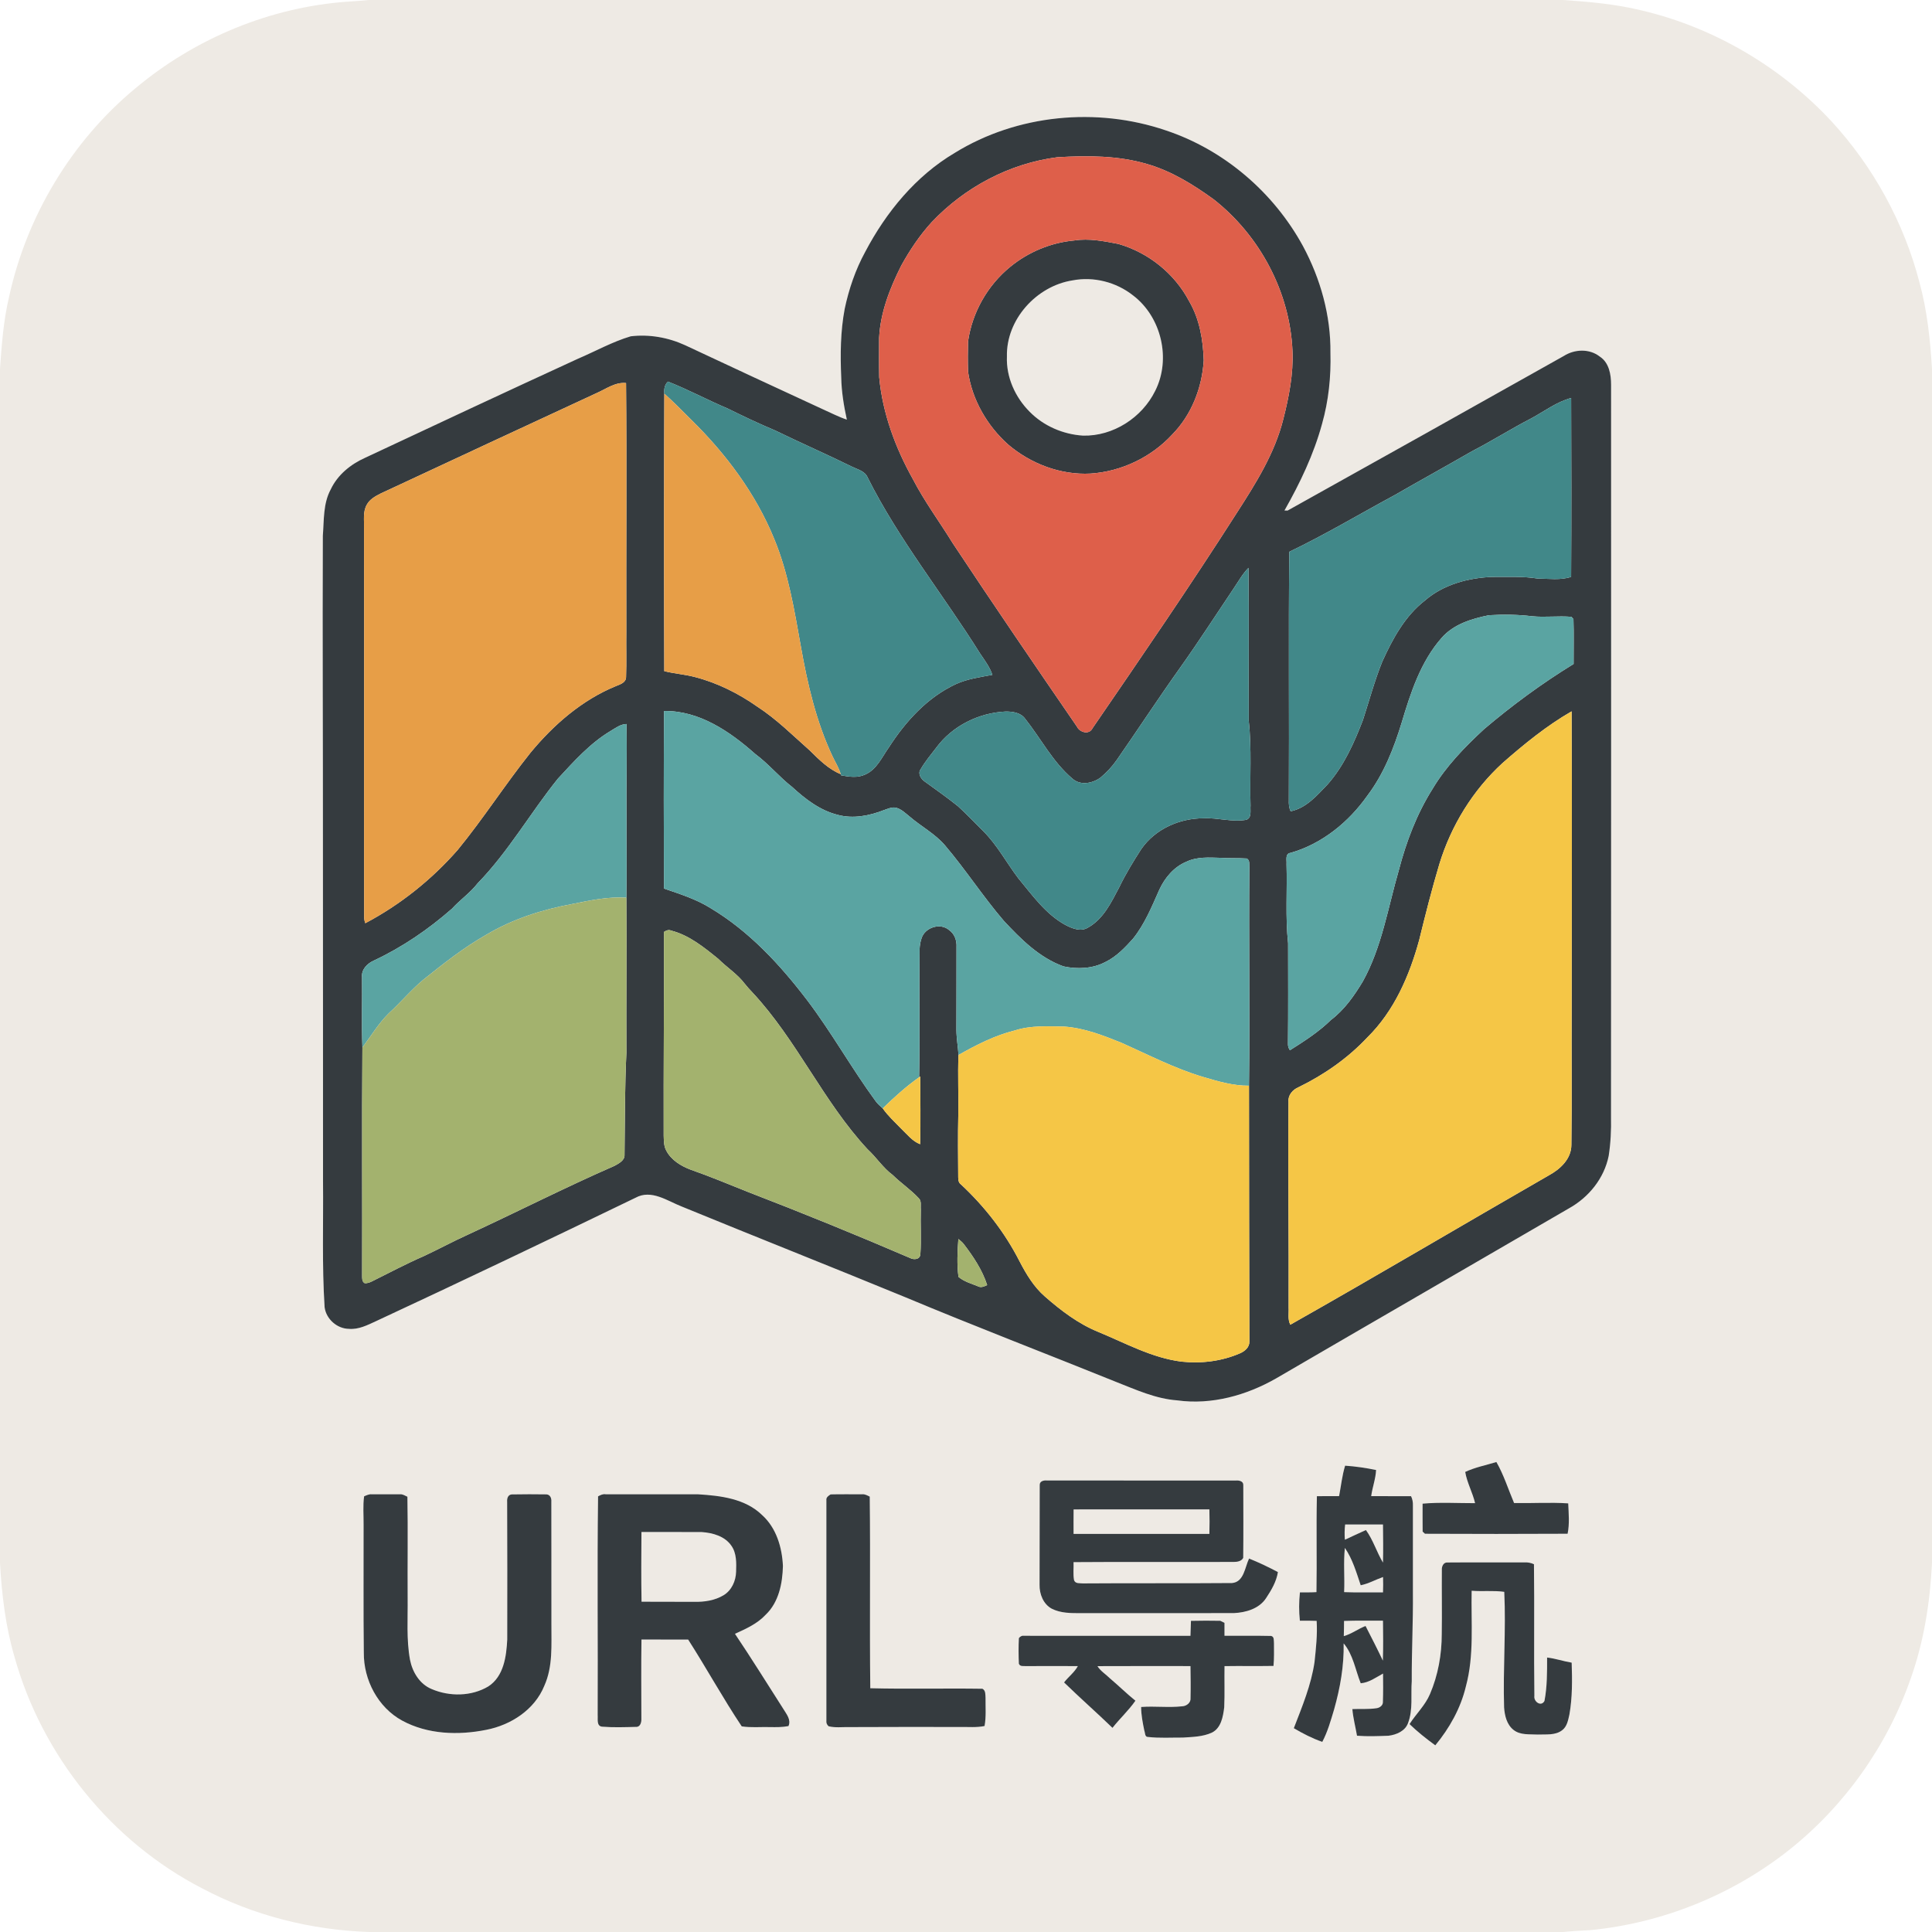
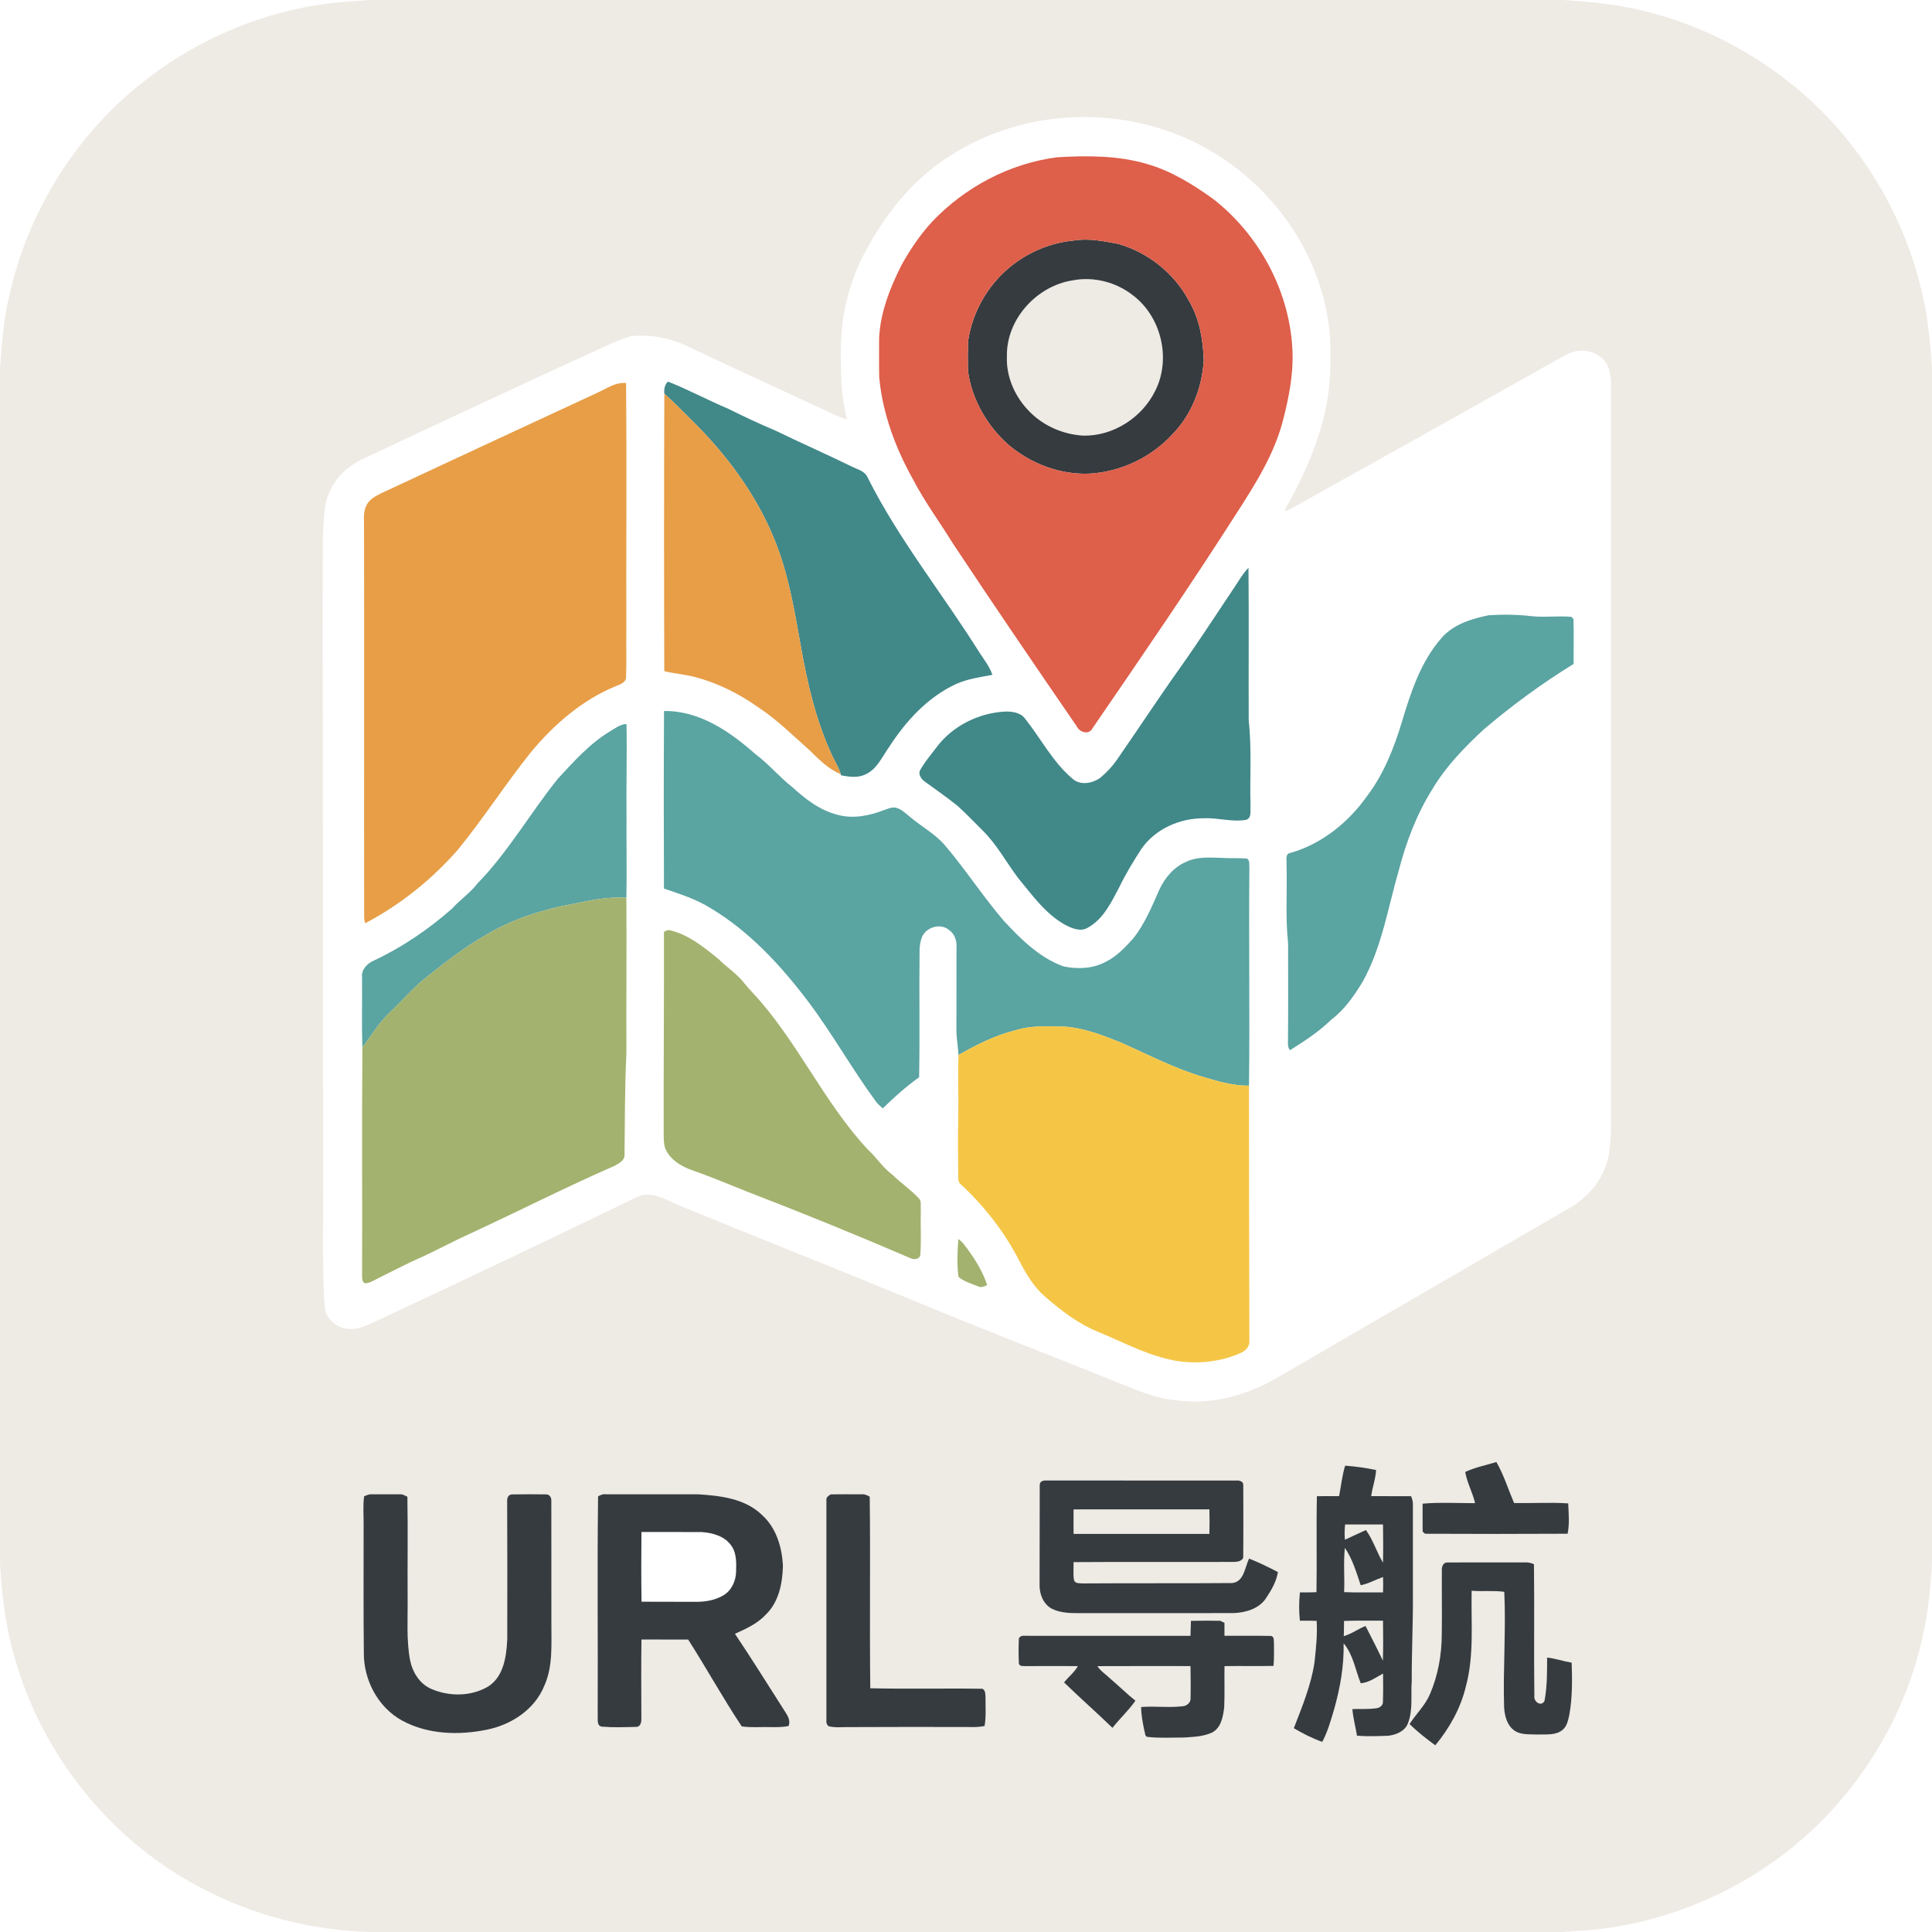
<svg xmlns="http://www.w3.org/2000/svg" width="1024pt" height="1024pt" viewBox="0 0 1024 1024" version="1.1">
  <g id="#eeeae4ff">
    <path fill="#eeeae4" opacity="1.00" d=" M 195.50 0.00 L 828.48 0.00 C 842.53 0.95 856.61 2.20 870.32 5.58 C 908.61 14.65 943.93 35.49 970.71 64.28 C 992.90 88.38 1009.14 117.97 1017.36 149.69 C 1021.45 164.64 1023.07 180.08 1024.00 195.50 L 1024.00 828.57 C 1022.96 849.30 1019.71 870.02 1012.72 889.64 C 1000.38 925.15 977.78 957.03 948.36 980.44 C 918.25 1004.32 881.18 1019.28 842.94 1023.01 C 838.12 1023.27 833.30 1023.52 828.50 1024.00 L 195.51 1024.00 C 164.83 1022.94 134.32 1015.28 107.16 1000.88 C 58.97 976.04 22.24 930.40 7.70 878.23 C 2.94 862.07 0.95 845.27 0.00 828.50 L 0.00 195.36 C 0.91 182.74 1.81 170.07 4.73 157.71 C 13.99 114.70 37.86 74.85 71.80 46.78 C 103.50 20.21 143.61 3.59 184.95 0.83 C 188.47 0.63 191.99 0.32 195.50 0.00 M 506.05 81.02 C 485.38 93.25 469.66 112.43 458.58 133.49 C 453.42 142.92 449.93 153.18 447.71 163.67 C 445.45 175.64 445.34 187.90 445.87 200.04 C 446.01 207.58 447.24 215.06 448.85 222.42 C 444.45 220.95 440.34 218.78 436.11 216.91 C 411.75 205.63 387.38 194.38 363.09 182.95 C 354.14 178.85 344.07 177.07 334.28 178.25 C 324.51 181.16 315.55 186.21 306.20 190.19 C 268.57 207.48 231.06 225.03 193.57 242.61 C 185.90 246.03 178.95 251.64 175.31 259.36 C 171.21 266.89 171.77 275.70 171.11 283.98 C 170.89 337.98 171.20 391.99 171.16 446.00 C 171.23 506.00 171.17 566.00 171.21 626.00 C 171.43 648.29 170.62 670.61 172.05 692.87 C 172.87 699.13 178.65 704.26 184.96 704.32 C 190.07 704.76 194.73 702.34 199.22 700.28 C 245.28 678.85 291.12 656.95 336.84 634.84 C 345.24 630.20 353.74 636.56 361.49 639.55 C 400.78 655.68 440.29 671.28 479.57 687.45 C 516.68 702.99 554.26 717.37 591.56 732.45 C 602.05 736.56 612.55 741.40 623.94 742.22 C 642.17 744.76 660.76 739.55 676.54 730.48 C 728.15 700.40 779.89 670.54 831.52 640.49 C 842.06 634.65 850.24 624.56 852.64 612.63 C 853.70 605.81 854.02 598.89 853.87 592.00 C 853.89 462.66 854.00 333.33 853.91 203.99 C 853.92 198.53 852.87 192.22 847.93 189.00 C 842.45 184.68 834.54 185.03 828.81 188.69 C 780.09 216.10 731.29 243.38 682.46 270.60 C 682.04 270.60 681.20 270.58 680.79 270.58 C 689.04 256.06 696.31 240.84 700.71 224.69 C 704.18 212.45 705.51 199.68 705.16 186.99 C 705.39 167.31 699.91 147.76 690.63 130.48 C 675.09 101.96 648.75 79.34 617.85 69.09 C 581.24 56.64 539.09 60.63 506.05 81.02 M 776.59 780.16 C 777.56 785.90 780.51 791.06 781.83 796.71 C 772.56 796.73 763.23 796.14 754.00 796.97 C 754.03 801.91 753.94 806.85 754.03 811.79 C 754.34 812.07 754.95 812.64 755.26 812.93 C 780.46 813.04 805.67 813.06 830.87 812.92 C 831.95 807.63 831.42 802.16 831.19 796.82 C 821.64 796.18 812.06 796.82 802.50 796.65 C 799.41 789.39 797.06 781.75 793.12 774.90 C 787.59 776.60 781.85 777.68 776.59 780.16 M 712.94 776.84 C 711.34 782.09 710.78 787.58 709.75 792.97 C 705.82 793.03 701.90 792.98 697.98 793.00 C 697.59 809.94 698.05 826.91 697.75 843.86 C 694.83 844.04 691.91 843.99 688.99 844.00 C 688.45 848.97 688.42 854.02 688.96 859.00 C 691.92 858.99 694.89 858.98 697.85 859.10 C 698.31 866.39 697.49 873.66 696.73 880.90 C 694.95 893.11 690.16 904.55 685.75 915.98 C 690.55 918.82 695.56 921.40 700.84 923.23 C 703.70 917.82 705.34 911.90 707.09 906.07 C 710.31 894.68 712.41 882.89 712.16 871.02 C 717.20 876.99 718.37 885.08 721.21 892.17 C 725.61 891.82 729.28 889.06 733.04 887.02 C 733.10 891.98 733.14 896.95 732.97 901.93 C 733.13 903.86 731.28 905.20 729.53 905.40 C 725.31 906.03 721.03 905.66 716.78 905.85 C 717.18 910.62 718.43 915.26 719.24 919.97 C 724.79 920.42 730.37 920.18 735.92 919.98 C 740.07 919.48 744.77 917.51 746.28 913.28 C 749.01 906.18 747.70 898.43 748.26 891.02 C 748.18 875.33 749.02 859.67 748.87 843.99 C 748.88 828.65 748.85 813.31 748.87 797.97 C 748.94 796.23 748.63 794.54 747.88 793.00 C 740.84 792.99 733.80 793.03 726.76 792.98 C 727.39 788.31 729.13 783.85 729.35 779.13 C 723.93 778.02 718.45 777.21 712.94 776.84 M 551.07 787.17 C 551.05 804.78 551.02 822.40 550.99 840.01 C 550.90 844.88 552.95 850.18 557.41 852.62 C 562.19 855.07 567.75 855.02 573.00 855.00 C 600.00 854.98 626.99 855.03 653.98 854.98 C 660.34 854.67 667.37 852.67 671.04 847.05 C 673.83 842.83 676.54 838.29 677.32 833.22 C 672.34 830.60 667.26 828.16 662.04 826.06 C 659.79 830.63 659.37 838.52 652.99 839.04 C 626.64 839.26 600.28 839.04 573.93 839.24 C 572.28 839.05 570.01 839.51 569.28 837.57 C 568.67 834.42 569.14 831.16 569.00 827.97 C 597.33 827.75 625.66 827.97 653.99 827.86 C 655.82 827.85 657.98 827.51 658.93 825.72 C 659.07 812.87 658.99 800.00 658.97 787.15 C 659.09 785.02 656.69 784.56 655.05 784.71 C 621.69 784.71 588.32 784.71 554.95 784.69 C 553.23 784.51 550.97 785.00 551.07 787.17 M 192.99 793.08 C 192.29 798.02 192.76 803.03 192.71 808.01 C 192.76 830.68 192.56 853.36 192.83 876.03 C 192.71 890.41 200.35 905.00 213.15 911.95 C 226.66 919.30 242.94 919.82 257.74 916.84 C 270.81 914.30 283.40 906.16 288.51 893.48 C 293.10 883.27 292.21 871.88 292.26 860.99 C 292.23 839.32 292.28 817.64 292.22 795.97 C 292.36 794.20 291.74 792.32 289.77 792.05 C 283.59 791.97 277.40 791.94 271.22 792.07 C 269.20 792.24 268.66 794.24 268.80 795.96 C 268.86 820.30 268.94 844.65 268.85 868.99 C 268.39 877.93 267.02 888.52 258.83 893.83 C 249.90 899.18 238.25 899.30 228.80 895.24 C 222.45 892.65 218.59 886.23 217.31 879.72 C 215.34 868.92 216.20 857.91 216.06 847.00 C 215.94 829.10 216.26 811.19 215.93 793.30 C 214.66 792.73 213.42 791.85 211.97 792.00 C 206.98 792.00 201.99 791.99 197.01 792.00 C 195.57 791.87 194.27 792.54 192.99 793.08 M 316.99 793.10 C 316.47 831.74 316.97 870.40 316.78 909.04 C 316.97 911.14 316.08 914.75 319.04 915.17 C 325.01 915.66 331.05 915.43 337.04 915.29 C 339.38 915.46 340.03 912.84 339.94 911.00 C 339.93 896.99 339.78 882.98 339.99 868.98 C 348.24 869.03 356.49 868.97 364.74 869.01 C 374.46 884.18 383.13 900.03 393.13 915.01 C 398.05 915.77 403.03 915.26 407.99 915.39 C 411.30 915.46 414.64 915.49 417.91 914.86 C 419.41 911.50 416.87 908.55 415.23 905.84 C 406.71 892.52 398.37 879.08 389.55 865.96 C 395.37 863.29 401.41 860.63 405.84 855.83 C 412.78 849.22 414.75 839.22 414.97 830.01 C 414.52 820.16 411.49 809.84 403.96 803.04 C 395.02 794.28 381.90 792.74 370.01 792.01 C 353.67 791.98 337.34 792.02 321.00 791.99 C 319.52 791.74 318.24 792.43 316.99 793.10 M 440.26 792.06 C 439.20 792.70 437.77 793.64 438.00 795.10 C 438.00 834.05 438.00 873.01 438.00 911.96 C 437.86 913.16 438.26 914.16 439.19 914.96 C 442.72 915.84 446.41 915.31 450.01 915.40 C 469.67 915.28 489.33 915.34 509.00 915.34 C 513.28 915.27 517.61 915.72 521.84 914.82 C 522.74 909.90 522.30 904.89 522.36 899.94 C 522.23 898.20 522.51 896.02 520.71 895.07 C 500.90 894.78 481.07 895.30 461.27 894.80 C 460.86 860.96 461.39 827.09 460.98 793.24 C 459.70 792.63 458.43 791.84 456.97 792.00 C 451.40 792.03 445.82 791.92 440.26 792.06 M 764.21 832.07 C 764.11 843.39 764.34 854.72 764.16 866.04 C 764.17 876.91 762.21 887.87 757.92 897.89 C 755.38 903.89 750.53 908.39 747.08 913.81 C 751.34 917.90 755.96 921.60 760.74 925.06 C 768.26 915.96 774.17 905.45 776.93 893.91 C 781.44 877.35 779.64 860.08 780.01 843.14 C 785.75 843.60 791.61 842.90 797.29 843.71 C 798.26 864.05 796.58 884.53 797.20 904.93 C 797.50 909.26 798.58 913.99 802.15 916.85 C 805.76 919.76 810.67 919.10 814.99 919.35 C 819.35 919.15 824.31 919.91 828.00 917.04 C 830.57 915.11 831.14 911.71 831.81 908.77 C 833.42 899.70 833.32 890.40 833.02 881.24 C 828.63 880.52 824.42 879.02 820.00 878.53 C 820.00 886.20 820.05 893.98 818.60 901.55 C 816.79 904.84 812.78 901.85 813.25 898.89 C 812.94 875.62 813.33 852.34 813.03 829.07 C 811.46 828.34 809.76 827.99 808.04 828.11 C 794.42 828.16 780.79 828.03 767.17 828.15 C 765.06 828.00 764.08 830.28 764.21 832.07 M 631.23 859.08 C 631.12 861.71 631.06 864.36 630.97 867.01 C 601.66 866.99 572.35 867.00 543.05 867.00 C 541.79 866.81 540.79 867.22 540.03 868.24 C 539.79 872.75 539.84 877.29 540.02 881.81 C 540.66 883.48 542.59 882.94 543.98 883.07 C 553.08 883.05 562.18 883.00 571.28 883.07 C 569.47 886.42 566.27 888.72 563.98 891.73 C 572.39 899.91 581.20 907.65 589.64 915.80 C 593.52 910.85 598.21 906.59 601.80 901.41 C 597.16 897.68 592.92 893.47 588.36 889.63 C 586.16 887.42 583.34 885.77 581.67 883.09 C 598.10 883.01 614.54 883.06 630.98 883.06 C 631.07 888.70 631.14 894.35 631.01 900.00 C 631.27 902.45 628.87 904.30 626.59 904.37 C 619.35 905.19 612.07 904.18 604.83 904.74 C 604.82 908.99 605.69 913.17 606.53 917.33 C 606.99 918.40 606.73 920.65 608.41 920.62 C 614.57 921.32 620.81 920.91 627.00 920.95 C 632.13 920.61 637.52 920.52 642.28 918.35 C 647.23 915.92 648.25 909.85 648.86 904.92 C 649.18 897.65 648.89 890.36 649.02 883.08 C 657.67 882.94 666.33 883.13 674.98 882.98 C 675.38 878.99 675.22 874.97 675.23 870.97 C 675.08 869.62 675.50 867.48 673.73 867.08 C 665.49 866.89 657.24 867.05 649.00 867.00 C 648.99 864.71 648.99 862.42 649.00 860.15 C 648.44 859.87 647.33 859.33 646.77 859.05 C 641.59 858.95 636.40 858.96 631.23 859.08 Z" />
    <path fill="#eeeae4" opacity="1.00" d=" M 568.47 148.61 C 579.65 146.45 591.60 149.51 600.52 156.56 C 615.57 167.97 620.83 190.33 612.26 207.20 C 605.27 221.39 589.96 231.27 574.03 230.89 C 563.50 230.23 553.17 225.80 545.75 218.25 C 538.10 210.60 533.25 199.92 533.69 188.99 C 533.22 169.38 549.35 151.59 568.47 148.61 Z" />
    <path fill="#eeeae4" opacity="1.00" d=" M 569.03 800.02 C 593.02 799.97 617.01 800.01 641.00 800.00 C 641.12 804.33 641.13 808.66 641.00 813.00 C 617.00 813.00 593.00 813.00 569.01 813.00 C 569.00 808.67 568.98 804.34 569.03 800.02 Z" />
    <path fill="#eeeae4" opacity="1.00" d=" M 712.95 808.00 C 719.64 808.00 726.32 808.00 733.01 808.00 C 733.07 814.73 733.20 821.48 733.00 828.21 C 729.68 822.65 727.81 816.25 723.97 810.95 C 720.21 812.59 716.55 814.41 712.81 816.09 C 712.59 813.39 712.63 810.68 712.95 808.00 Z" />
-     <path fill="#eeeae4" opacity="1.00" d=" M 339.98 812.00 C 350.65 812.02 361.32 811.95 371.99 812.03 C 377.79 812.43 384.21 814.22 387.66 819.29 C 390.47 823.29 390.29 828.39 390.14 833.06 C 390.03 837.93 387.76 842.97 383.47 845.53 C 378.85 848.30 373.31 849.11 368.00 849.00 C 358.68 848.98 349.35 848.95 340.03 848.94 C 339.81 836.63 339.89 824.31 339.98 812.00 Z" />
    <path fill="#eeeae4" opacity="1.00" d=" M 712.42 843.86 C 712.78 836.05 711.98 828.17 712.81 820.42 C 716.90 826.39 718.92 833.43 721.20 840.22 C 725.36 839.40 729.06 837.24 733.04 835.86 C 733.14 838.57 733.12 841.28 733.02 844.00 C 726.15 843.93 719.28 844.14 712.42 843.86 Z" />
    <path fill="#eeeae4" opacity="1.00" d=" M 712.37 859.13 C 719.24 858.86 726.12 859.05 733.01 859.00 C 733.09 866.05 733.19 873.12 732.94 880.17 C 730.03 873.98 726.89 867.90 723.77 861.81 C 719.80 863.34 716.36 866.02 712.24 867.18 C 712.31 864.49 712.38 861.81 712.37 859.13 Z" />
  </g>
  <g id="#353b3fff">
-     <path fill="#353b3f" opacity="1.00" d=" M 506.05 81.02 C 539.09 60.63 581.24 56.64 617.85 69.09 C 648.75 79.34 675.09 101.96 690.63 130.48 C 699.91 147.76 705.39 167.31 705.16 186.99 C 705.51 199.68 704.18 212.45 700.71 224.69 C 696.31 240.84 689.04 256.06 680.79 270.58 C 681.20 270.58 682.04 270.60 682.46 270.60 C 731.29 243.38 780.09 216.10 828.81 188.69 C 834.54 185.03 842.45 184.68 847.93 189.00 C 852.87 192.22 853.92 198.53 853.91 203.99 C 854.00 333.33 853.89 462.66 853.87 592.00 C 854.02 598.89 853.70 605.81 852.64 612.63 C 850.24 624.56 842.06 634.65 831.52 640.49 C 779.89 670.54 728.15 700.40 676.54 730.48 C 660.76 739.55 642.17 744.76 623.94 742.22 C 612.55 741.40 602.05 736.56 591.56 732.45 C 554.26 717.37 516.68 702.99 479.57 687.45 C 440.29 671.28 400.78 655.68 361.49 639.55 C 353.74 636.56 345.24 630.20 336.84 634.84 C 291.12 656.95 245.28 678.85 199.22 700.28 C 194.73 702.34 190.07 704.76 184.96 704.32 C 178.65 704.26 172.87 699.13 172.05 692.87 C 170.62 670.61 171.43 648.29 171.21 626.00 C 171.17 566.00 171.23 506.00 171.16 446.00 C 171.20 391.99 170.89 337.98 171.11 283.98 C 171.77 275.70 171.21 266.89 175.31 259.36 C 178.95 251.64 185.90 246.03 193.57 242.61 C 231.06 225.03 268.57 207.48 306.20 190.19 C 315.55 186.21 324.51 181.16 334.28 178.25 C 344.07 177.07 354.14 178.85 363.09 182.95 C 387.38 194.38 411.75 205.63 436.11 216.91 C 440.34 218.78 444.45 220.95 448.85 222.42 C 447.24 215.06 446.01 207.58 445.87 200.04 C 445.34 187.90 445.45 175.64 447.71 163.67 C 449.93 153.18 453.42 142.92 458.58 133.49 C 469.66 112.43 485.38 93.25 506.05 81.02 M 560.41 83.34 C 535.07 86.58 511.27 99.26 493.79 117.78 C 487.46 124.72 482.20 132.57 477.67 140.79 C 471.66 152.73 466.66 165.52 465.95 179.01 C 465.95 185.99 465.86 192.98 466.00 199.96 C 467.77 219.08 474.59 237.43 483.93 254.10 C 490.05 265.91 498.02 276.61 504.97 287.92 C 526.58 320.55 548.65 352.87 570.80 385.13 C 572.28 388.27 577.31 389.58 579.05 386.00 C 605.00 348.17 630.96 310.34 655.64 271.68 C 665.64 256.17 675.69 240.21 680.19 222.10 C 683.18 210.33 685.57 198.21 685.04 186.01 C 683.74 154.84 667.74 124.86 643.28 105.66 C 632.47 97.84 620.89 90.65 607.98 86.93 C 592.56 82.38 576.30 82.41 560.41 83.34 M 354.04 202.26 C 352.22 203.91 351.90 206.30 352.11 208.64 C 351.92 257.66 351.92 306.70 352.08 355.72 C 357.40 357.07 362.90 357.41 368.20 358.82 C 380.18 361.89 391.40 367.51 401.49 374.61 C 411.64 381.20 420.20 389.80 429.22 397.78 C 434.12 402.61 439.11 407.69 445.60 410.32 L 445.80 410.95 C 450.03 411.72 454.59 412.44 458.62 410.49 C 464.72 407.83 467.44 401.29 471.09 396.17 C 479.99 382.35 491.54 369.59 506.68 362.58 C 512.78 359.79 519.46 358.93 525.99 357.68 C 524.59 353.53 521.91 350.02 519.50 346.43 C 499.92 315.11 476.45 286.17 459.84 253.03 C 458.43 249.67 454.62 248.86 451.67 247.40 C 438.20 240.78 424.44 234.77 410.94 228.20 C 402.37 224.60 393.97 220.62 385.63 216.50 C 374.99 212.01 364.79 206.48 354.04 202.26 M 316.30 208.30 C 278.08 226.03 239.86 243.76 201.69 261.60 C 198.92 263.02 195.96 264.62 194.43 267.47 C 192.24 271.28 193.08 275.82 192.95 280.00 C 193.10 348.68 192.90 417.35 193.01 486.02 C 193.01 487.15 193.22 488.25 193.62 489.32 C 212.14 479.53 228.77 466.25 242.57 450.50 C 256.16 433.92 267.72 415.81 281.09 399.06 C 293.38 384.14 308.51 370.96 326.57 363.60 C 328.79 362.71 331.83 361.75 331.83 358.83 C 332.12 350.89 331.85 342.94 331.96 335.00 C 331.84 291.01 332.23 247.01 331.82 203.03 C 326.11 202.44 321.28 206.12 316.30 208.30 M 811.65 221.72 C 800.95 227.22 790.79 233.71 780.09 239.21 C 766.55 247.02 752.85 254.56 739.30 262.36 C 720.66 272.41 702.47 283.31 683.35 292.46 C 682.89 336.31 683.36 380.18 683.11 424.04 C 683.03 426.07 683.16 428.14 684.08 430.00 C 692.43 428.28 698.07 421.54 703.69 415.71 C 712.37 405.86 717.74 393.69 722.41 381.56 C 725.75 371.26 728.56 360.76 732.62 350.70 C 738.07 338.66 744.63 326.50 755.27 318.26 C 765.06 309.77 778.25 306.26 790.98 305.77 C 799.00 305.84 807.07 305.36 815.03 306.65 C 820.90 306.68 827.05 307.65 832.73 305.75 C 832.91 274.15 832.86 242.54 832.74 210.94 C 825.03 213.00 818.59 217.99 811.65 221.72 M 653.90 311.83 C 644.39 325.98 635.17 340.32 625.27 354.21 C 613.87 370.23 603.11 386.67 591.90 402.82 C 589.45 406.34 586.48 409.48 583.20 412.22 C 578.96 415.25 572.57 416.49 568.38 412.68 C 557.92 403.84 551.64 391.33 543.20 380.76 C 540.83 377.66 536.63 377.10 532.99 377.13 C 518.78 377.79 504.76 384.74 496.26 396.25 C 493.35 400.02 490.29 403.71 487.89 407.84 C 486.39 409.97 488.07 412.72 489.89 414.06 C 495.88 418.39 501.94 422.65 507.71 427.28 C 512.43 431.56 516.79 436.21 521.32 440.69 C 528.60 448.02 533.47 457.22 539.65 465.41 C 547.16 474.45 554.13 484.45 564.67 490.24 C 568.29 492.12 572.85 494.03 576.71 491.61 C 584.86 487.05 589.02 478.22 593.20 470.30 C 596.60 463.25 600.69 456.55 604.93 449.98 C 612.31 439.36 625.23 433.65 637.99 433.71 C 645.54 433.32 653.05 435.87 660.58 434.51 C 663.62 433.40 662.56 429.50 662.81 427.02 C 662.36 412.02 663.53 396.96 661.85 382.03 C 661.72 355.01 662.00 327.97 661.72 300.96 C 658.57 304.17 656.41 308.14 653.90 311.83 M 764.10 338.08 C 752.96 350.72 747.66 367.16 742.92 383.02 C 738.74 396.69 733.41 410.25 724.72 421.73 C 714.84 435.74 700.73 447.25 684.08 452.03 C 680.99 452.39 682.06 455.84 681.88 457.99 C 682.31 471.98 681.21 486.02 682.72 499.96 C 682.74 517.66 682.83 535.37 682.65 553.07 C 682.58 554.37 682.93 555.57 683.69 556.65 C 691.33 551.84 699.01 546.89 705.48 540.55 C 712.57 535.19 717.76 527.77 722.30 520.22 C 732.44 501.97 735.64 481.09 741.39 461.28 C 745.32 446.19 750.91 431.42 759.25 418.18 C 766.42 406.13 776.28 396.02 786.50 386.54 C 801.45 373.83 817.32 362.19 834.04 351.92 C 834.00 344.00 834.23 336.06 833.96 328.15 C 833.69 327.85 833.15 327.24 832.87 326.93 C 825.95 326.34 818.98 327.30 812.06 326.62 C 804.46 325.71 796.77 325.62 789.15 326.08 C 780.03 327.92 770.44 330.82 764.10 338.08 M 351.95 376.86 C 351.78 408.22 351.77 439.59 351.92 470.95 C 360.38 473.86 369.01 476.55 376.65 481.35 C 397.08 493.56 413.51 511.35 427.82 530.13 C 440.88 547.37 451.42 566.34 464.21 583.77 C 465.26 585.16 466.58 586.31 467.88 587.47 C 470.68 591.49 474.33 594.78 477.71 598.29 C 480.83 601.24 483.57 604.89 487.71 606.46 C 487.99 594.49 487.78 582.52 487.77 570.56 L 487.15 570.99 C 487.58 548.35 487.11 525.68 487.40 503.03 C 487.49 501.13 487.79 499.23 488.40 497.43 C 490.11 491.60 498.38 488.87 503.06 492.96 C 505.95 494.97 507.17 498.53 506.97 501.95 C 506.94 516.63 506.98 531.32 506.92 546.00 C 506.95 550.42 507.77 554.77 508.02 559.18 C 507.58 569.77 508.12 580.39 507.91 591.00 C 507.66 602.02 507.79 613.04 507.87 624.06 C 507.90 625.41 508.06 626.90 509.29 627.74 C 521.84 639.44 532.58 653.18 540.37 668.50 C 543.91 675.32 547.96 682.08 553.82 687.18 C 562.36 694.65 571.54 701.65 582.13 705.95 C 596.55 711.90 610.58 719.73 626.28 721.70 C 636.75 722.81 647.54 721.50 657.23 717.28 C 659.79 716.20 662.32 714.03 662.20 711.00 C 662.08 665.82 662.00 620.64 661.99 575.45 C 662.48 536.96 661.83 498.45 662.19 459.96 C 662.01 458.27 662.62 456.06 660.86 455.03 C 656.25 454.73 651.62 454.98 647.01 454.67 C 640.92 454.51 634.48 454.01 628.83 456.73 C 622.25 459.44 617.41 465.20 614.48 471.54 C 610.49 480.52 606.72 489.80 600.52 497.53 C 596.25 502.26 591.73 507.04 585.92 509.86 C 579.17 513.46 571.04 513.79 563.69 512.21 C 550.90 507.62 541.06 497.74 531.99 488.01 C 521.01 475.18 511.82 460.96 500.89 448.10 C 495.58 441.88 488.23 438.06 482.11 432.78 C 479.82 430.97 477.65 428.72 474.70 428.07 C 472.55 427.70 470.50 428.71 468.52 429.37 C 460.82 432.38 452.21 434.09 444.07 431.90 C 434.68 429.58 426.87 423.55 419.88 417.14 C 412.96 411.75 407.40 404.88 400.34 399.66 C 386.92 387.76 370.62 376.55 351.95 376.86 M 796.42 404.39 C 780.67 418.79 769.14 437.56 762.90 457.94 C 758.91 471.26 755.51 484.74 752.20 498.24 C 747.04 517.13 738.93 535.85 724.79 549.79 C 714.43 560.83 701.85 569.62 688.27 576.23 C 685.18 577.52 682.59 580.44 682.93 583.97 C 682.63 620.31 683.15 656.66 683.00 693.00 C 683.18 696.04 682.42 699.30 683.90 702.12 C 729.80 676.18 775.16 649.27 820.87 622.99 C 826.94 619.70 832.81 614.30 832.86 606.87 C 833.21 582.58 832.89 558.29 833.02 534.00 C 833.08 481.68 833.24 429.35 832.98 377.03 C 819.76 384.65 807.86 394.36 796.42 404.39 M 323.56 387.47 C 312.69 393.97 304.21 403.52 295.70 412.71 C 281.09 430.85 269.49 451.38 253.17 468.15 C 249.26 473.23 243.89 476.86 239.59 481.59 C 227.11 492.56 213.25 502.04 198.18 509.10 C 194.69 510.63 191.45 513.83 191.89 517.95 C 192.04 530.36 191.63 542.79 192.08 555.19 C 191.75 595.46 192.07 635.74 191.93 676.01 C 191.95 677.47 191.79 679.16 193.21 680.09 C 194.57 680.29 195.87 679.75 197.07 679.20 C 206.25 674.65 215.29 669.82 224.69 665.74 C 232.58 662.06 240.23 657.89 248.17 654.31 C 274.11 642.34 299.58 629.33 325.77 617.89 C 328.03 616.63 331.19 615.05 331.01 612.03 C 331.23 594.02 331.13 575.99 332.01 558.00 C 331.88 530.59 332.19 503.19 331.99 475.78 C 332.28 461.53 331.97 447.26 332.06 433.00 C 331.88 416.58 332.38 400.15 332.06 383.74 C 328.83 383.83 326.22 385.90 323.56 387.47 M 351.91 493.95 C 352.02 529.95 351.66 565.96 351.77 601.97 C 351.88 604.59 351.80 607.39 353.10 609.78 C 355.71 614.87 360.91 618.01 366.10 619.97 C 376.33 623.52 386.30 627.74 396.36 631.73 C 425.26 642.87 453.95 654.54 482.39 666.78 C 484.46 667.87 487.63 667.58 487.82 664.73 C 488.36 656.84 487.80 648.89 488.05 640.98 C 487.84 639.00 488.56 636.57 486.92 635.05 C 482.74 630.55 477.56 627.11 473.18 622.80 C 467.99 618.99 464.55 613.45 459.84 609.14 C 436.33 583.86 422.42 551.35 398.87 526.09 C 397.40 524.58 396.02 523.00 394.70 521.37 C 390.81 516.22 385.26 512.77 380.74 508.25 C 373.17 502.12 365.29 495.64 355.64 493.20 C 354.32 492.62 353.01 493.23 351.91 493.95 M 507.95 656.70 C 507.46 663.35 507.13 670.14 508.01 676.77 C 510.96 679.30 514.85 680.33 518.39 681.79 C 520.02 682.64 521.71 681.83 523.22 681.11 C 520.61 673.06 515.86 665.96 510.75 659.30 C 509.95 658.29 508.93 657.49 507.95 656.70 Z" />
    <path fill="#353b3f" opacity="1.00" d=" M 569.42 127.45 C 577.23 126.22 585.11 127.83 592.77 129.29 C 608.67 133.87 622.57 145.00 630.28 159.68 C 635.81 169.14 637.67 180.19 638.00 191.00 C 637.14 205.48 631.55 219.87 621.30 230.30 C 610.19 242.35 594.39 249.91 578.04 251.00 C 562.20 251.87 546.36 245.83 534.36 235.63 C 523.19 225.64 515.23 211.90 513.09 197.00 C 512.92 191.67 512.93 186.33 513.08 181.00 C 515.27 165.63 523.38 151.28 535.41 141.46 C 545.03 133.56 557.01 128.58 569.42 127.45 M 568.47 148.61 C 549.35 151.59 533.22 169.38 533.69 188.99 C 533.25 199.92 538.10 210.60 545.75 218.25 C 553.17 225.80 563.50 230.23 574.03 230.89 C 589.96 231.27 605.27 221.39 612.26 207.20 C 620.83 190.33 615.57 167.97 600.52 156.56 C 591.60 149.51 579.65 146.45 568.47 148.61 Z" />
    <path fill="#353b3f" opacity="1.00" d=" M 776.59 780.16 C 781.85 777.68 787.59 776.60 793.12 774.90 C 797.06 781.75 799.41 789.39 802.50 796.65 C 812.06 796.82 821.64 796.18 831.19 796.82 C 831.42 802.16 831.95 807.63 830.87 812.92 C 805.67 813.06 780.46 813.04 755.26 812.93 C 754.95 812.64 754.34 812.07 754.03 811.79 C 753.94 806.85 754.03 801.91 754.00 796.97 C 763.23 796.14 772.56 796.73 781.83 796.71 C 780.51 791.06 777.56 785.90 776.59 780.16 Z" />
    <path fill="#353b3f" opacity="1.00" d=" M 712.94 776.84 C 718.45 777.21 723.93 778.02 729.35 779.13 C 729.13 783.85 727.39 788.31 726.76 792.98 C 733.80 793.03 740.84 792.99 747.88 793.00 C 748.63 794.54 748.94 796.23 748.87 797.97 C 748.85 813.31 748.88 828.65 748.87 843.99 C 749.02 859.67 748.18 875.33 748.26 891.02 C 747.70 898.43 749.01 906.18 746.28 913.28 C 744.77 917.51 740.07 919.48 735.92 919.98 C 730.37 920.18 724.79 920.42 719.24 919.97 C 718.43 915.26 717.18 910.62 716.78 905.85 C 721.03 905.66 725.31 906.03 729.53 905.40 C 731.28 905.20 733.13 903.86 732.97 901.93 C 733.14 896.95 733.10 891.98 733.04 887.02 C 729.28 889.06 725.61 891.82 721.21 892.17 C 718.37 885.08 717.20 876.99 712.16 871.02 C 712.41 882.89 710.31 894.68 707.09 906.07 C 705.34 911.90 703.70 917.82 700.84 923.23 C 695.56 921.40 690.55 918.82 685.75 915.98 C 690.16 904.55 694.95 893.11 696.73 880.90 C 697.49 873.66 698.31 866.39 697.85 859.10 C 694.89 858.98 691.92 858.99 688.96 859.00 C 688.42 854.02 688.45 848.97 688.99 844.00 C 691.91 843.99 694.83 844.04 697.75 843.86 C 698.05 826.91 697.59 809.94 697.98 793.00 C 701.90 792.98 705.82 793.03 709.75 792.97 C 710.78 787.58 711.34 782.09 712.94 776.84 M 712.95 808.00 C 712.63 810.68 712.59 813.39 712.81 816.09 C 716.55 814.41 720.21 812.59 723.97 810.95 C 727.81 816.25 729.68 822.65 733.00 828.21 C 733.20 821.48 733.07 814.73 733.01 808.00 C 726.32 808.00 719.64 808.00 712.95 808.00 M 712.42 843.86 C 719.28 844.14 726.15 843.93 733.02 844.00 C 733.12 841.28 733.14 838.57 733.04 835.86 C 729.06 837.24 725.36 839.40 721.20 840.22 C 718.92 833.43 716.90 826.39 712.81 820.42 C 711.98 828.17 712.78 836.05 712.42 843.86 M 712.37 859.13 C 712.38 861.81 712.31 864.49 712.24 867.18 C 716.36 866.02 719.80 863.34 723.77 861.81 C 726.89 867.90 730.03 873.98 732.94 880.17 C 733.19 873.12 733.09 866.05 733.01 859.00 C 726.12 859.05 719.24 858.86 712.37 859.13 Z" />
    <path fill="#353b3f" opacity="1.00" d=" M 551.07 787.17 C 550.97 785.00 553.23 784.51 554.95 784.69 C 588.32 784.71 621.69 784.71 655.05 784.71 C 656.69 784.56 659.09 785.02 658.97 787.15 C 658.99 800.00 659.07 812.87 658.93 825.72 C 657.98 827.51 655.82 827.85 653.99 827.86 C 625.66 827.97 597.33 827.75 569.00 827.97 C 569.14 831.16 568.67 834.42 569.28 837.57 C 570.01 839.51 572.28 839.05 573.93 839.24 C 600.28 839.04 626.64 839.26 652.99 839.04 C 659.37 838.52 659.79 830.63 662.04 826.06 C 667.26 828.16 672.34 830.60 677.32 833.22 C 676.54 838.29 673.83 842.83 671.04 847.05 C 667.37 852.67 660.34 854.67 653.98 854.98 C 626.99 855.03 600.00 854.98 573.00 855.00 C 567.75 855.02 562.19 855.07 557.41 852.62 C 552.95 850.18 550.90 844.88 550.99 840.01 C 551.02 822.40 551.05 804.78 551.07 787.17 M 569.03 800.02 C 568.98 804.34 569.00 808.67 569.01 813.00 C 593.00 813.00 617.00 813.00 641.00 813.00 C 641.13 808.66 641.12 804.33 641.00 800.00 C 617.01 800.01 593.02 799.97 569.03 800.02 Z" />
    <path fill="#353b3f" opacity="1.00" d=" M 192.99 793.08 C 194.27 792.54 195.57 791.87 197.01 792.00 C 201.99 791.99 206.98 792.00 211.97 792.00 C 213.42 791.85 214.66 792.73 215.93 793.30 C 216.26 811.19 215.94 829.10 216.06 847.00 C 216.20 857.91 215.34 868.92 217.31 879.72 C 218.59 886.23 222.45 892.65 228.80 895.24 C 238.25 899.30 249.90 899.18 258.83 893.83 C 267.02 888.52 268.39 877.93 268.85 868.99 C 268.94 844.65 268.86 820.30 268.80 795.96 C 268.66 794.24 269.20 792.24 271.22 792.07 C 277.40 791.94 283.59 791.97 289.77 792.05 C 291.74 792.32 292.36 794.20 292.22 795.97 C 292.28 817.64 292.23 839.32 292.26 860.99 C 292.21 871.88 293.10 883.27 288.51 893.48 C 283.40 906.16 270.81 914.30 257.74 916.84 C 242.94 919.82 226.66 919.30 213.15 911.95 C 200.35 905.00 192.71 890.41 192.83 876.03 C 192.56 853.36 192.76 830.68 192.71 808.01 C 192.76 803.03 192.29 798.02 192.99 793.08 Z" />
    <path fill="#353b3f" opacity="1.00" d=" M 316.99 793.10 C 318.24 792.43 319.52 791.74 321.00 791.99 C 337.34 792.02 353.67 791.98 370.01 792.01 C 381.90 792.74 395.02 794.28 403.96 803.04 C 411.49 809.84 414.52 820.16 414.97 830.01 C 414.75 839.22 412.78 849.22 405.84 855.83 C 401.41 860.63 395.37 863.29 389.55 865.96 C 398.37 879.08 406.71 892.52 415.23 905.84 C 416.87 908.55 419.41 911.50 417.91 914.86 C 414.64 915.49 411.30 915.46 407.99 915.39 C 403.03 915.26 398.05 915.77 393.13 915.01 C 383.13 900.03 374.46 884.18 364.74 869.01 C 356.49 868.97 348.24 869.03 339.99 868.98 C 339.78 882.98 339.93 896.99 339.94 911.00 C 340.03 912.84 339.38 915.46 337.04 915.29 C 331.05 915.43 325.01 915.66 319.04 915.17 C 316.08 914.75 316.97 911.14 316.78 909.04 C 316.97 870.40 316.47 831.74 316.99 793.10 M 339.98 812.00 C 339.89 824.31 339.81 836.63 340.03 848.94 C 349.35 848.95 358.68 848.98 368.00 849.00 C 373.31 849.11 378.85 848.30 383.47 845.53 C 387.76 842.97 390.03 837.93 390.14 833.06 C 390.29 828.39 390.47 823.29 387.66 819.29 C 384.21 814.22 377.79 812.43 371.99 812.03 C 361.32 811.95 350.65 812.02 339.98 812.00 Z" />
    <path fill="#353b3f" opacity="1.00" d=" M 440.26 792.06 C 445.82 791.92 451.40 792.03 456.97 792.00 C 458.43 791.84 459.70 792.63 460.98 793.24 C 461.39 827.09 460.86 860.96 461.27 894.80 C 481.07 895.30 500.90 894.78 520.71 895.07 C 522.51 896.02 522.23 898.20 522.36 899.94 C 522.30 904.89 522.74 909.90 521.84 914.82 C 517.61 915.72 513.28 915.27 509.00 915.34 C 489.33 915.34 469.67 915.28 450.01 915.40 C 446.41 915.31 442.72 915.84 439.19 914.96 C 438.26 914.16 437.86 913.16 438.00 911.96 C 438.00 873.01 438.00 834.05 438.00 795.10 C 437.77 793.64 439.20 792.70 440.26 792.06 Z" />
    <path fill="#353b3f" opacity="1.00" d=" M 764.21 832.07 C 764.08 830.28 765.06 828.00 767.17 828.15 C 780.79 828.03 794.42 828.16 808.04 828.11 C 809.76 827.99 811.46 828.34 813.03 829.07 C 813.33 852.34 812.94 875.62 813.25 898.89 C 812.78 901.85 816.79 904.84 818.60 901.55 C 820.05 893.98 820.00 886.20 820.00 878.53 C 824.42 879.02 828.63 880.52 833.02 881.24 C 833.32 890.40 833.42 899.70 831.81 908.77 C 831.14 911.71 830.57 915.11 828.00 917.04 C 824.31 919.91 819.35 919.15 814.99 919.35 C 810.67 919.10 805.76 919.76 802.15 916.85 C 798.58 913.99 797.50 909.26 797.20 904.93 C 796.58 884.53 798.26 864.05 797.29 843.71 C 791.61 842.90 785.75 843.60 780.01 843.14 C 779.64 860.08 781.44 877.35 776.93 893.91 C 774.17 905.45 768.26 915.96 760.74 925.06 C 755.96 921.60 751.34 917.90 747.08 913.81 C 750.53 908.39 755.38 903.89 757.92 897.89 C 762.21 887.87 764.17 876.91 764.16 866.04 C 764.34 854.72 764.11 843.39 764.21 832.07 Z" />
    <path fill="#353b3f" opacity="1.00" d=" M 631.23 859.08 C 636.40 858.96 641.59 858.95 646.77 859.05 C 647.33 859.33 648.44 859.87 649.00 860.15 C 648.99 862.42 648.99 864.71 649.00 867.00 C 657.24 867.05 665.49 866.89 673.73 867.08 C 675.50 867.48 675.08 869.62 675.23 870.97 C 675.22 874.97 675.38 878.99 674.98 882.98 C 666.33 883.13 657.67 882.94 649.02 883.08 C 648.89 890.36 649.18 897.65 648.86 904.92 C 648.25 909.85 647.23 915.92 642.28 918.35 C 637.52 920.52 632.13 920.61 627.00 920.95 C 620.81 920.91 614.57 921.32 608.41 920.62 C 606.73 920.65 606.99 918.40 606.53 917.33 C 605.69 913.17 604.82 908.99 604.83 904.74 C 612.07 904.18 619.35 905.19 626.59 904.37 C 628.87 904.30 631.27 902.45 631.01 900.00 C 631.14 894.35 631.07 888.70 630.98 883.06 C 614.54 883.06 598.10 883.01 581.67 883.09 C 583.34 885.77 586.16 887.42 588.36 889.63 C 592.92 893.47 597.16 897.68 601.80 901.41 C 598.21 906.59 593.52 910.85 589.64 915.80 C 581.20 907.65 572.39 899.91 563.98 891.73 C 566.27 888.72 569.47 886.42 571.28 883.07 C 562.18 883.00 553.08 883.05 543.98 883.07 C 542.59 882.94 540.66 883.48 540.02 881.81 C 539.84 877.29 539.79 872.75 540.03 868.24 C 540.79 867.22 541.79 866.81 543.05 867.00 C 572.35 867.00 601.66 866.99 630.97 867.01 C 631.06 864.36 631.12 861.71 631.23 859.08 Z" />
  </g>
  <g id="#de5f4aff">
    <path fill="#de5f4a" opacity="1.00" d=" M 560.41 83.34 C 576.30 82.41 592.56 82.38 607.98 86.93 C 620.89 90.65 632.47 97.84 643.28 105.66 C 667.74 124.86 683.74 154.84 685.04 186.01 C 685.57 198.21 683.18 210.33 680.19 222.10 C 675.69 240.21 665.64 256.17 655.64 271.68 C 630.96 310.34 605.00 348.17 579.05 386.00 C 577.31 389.58 572.28 388.27 570.80 385.13 C 548.65 352.87 526.58 320.55 504.97 287.92 C 498.02 276.61 490.05 265.91 483.93 254.10 C 474.59 237.43 467.77 219.08 466.00 199.96 C 465.86 192.98 465.95 185.99 465.95 179.01 C 466.66 165.52 471.66 152.73 477.67 140.79 C 482.20 132.57 487.46 124.72 493.79 117.78 C 511.27 99.26 535.07 86.58 560.41 83.34 M 569.42 127.45 C 557.01 128.58 545.03 133.56 535.41 141.46 C 523.38 151.28 515.27 165.63 513.08 181.00 C 512.93 186.33 512.92 191.67 513.09 197.00 C 515.23 211.90 523.19 225.64 534.36 235.63 C 546.36 245.83 562.20 251.87 578.04 251.00 C 594.39 249.91 610.19 242.35 621.30 230.30 C 631.55 219.87 637.14 205.48 638.00 191.00 C 637.67 180.19 635.81 169.14 630.28 159.68 C 622.57 145.00 608.67 133.87 592.77 129.29 C 585.11 127.83 577.23 126.22 569.42 127.45 Z" />
  </g>
  <g id="#418889ff">
    <path fill="#418889" opacity="1.00" d=" M 354.04 202.26 C 364.79 206.48 374.99 212.01 385.63 216.50 C 393.97 220.62 402.37 224.60 410.94 228.20 C 424.44 234.77 438.20 240.78 451.67 247.40 C 454.62 248.86 458.43 249.67 459.84 253.03 C 476.45 286.17 499.92 315.11 519.50 346.43 C 521.91 350.02 524.59 353.53 525.99 357.68 C 519.46 358.93 512.78 359.79 506.68 362.58 C 491.54 369.59 479.99 382.35 471.09 396.17 C 467.44 401.29 464.72 407.83 458.62 410.49 C 454.59 412.44 450.03 411.72 445.80 410.95 L 445.60 410.32 C 444.62 406.95 442.70 403.98 441.23 400.83 C 432.58 382.42 427.97 362.45 424.45 342.52 C 421.00 323.29 417.87 303.77 410.34 285.62 C 400.59 261.68 384.80 240.59 366.44 222.56 C 361.74 217.84 357.05 213.11 352.11 208.64 C 351.90 206.30 352.22 203.91 354.04 202.26 Z" />
-     <path fill="#418889" opacity="1.00" d=" M 811.65 221.72 C 818.59 217.99 825.03 213.00 832.74 210.94 C 832.86 242.54 832.91 274.15 832.73 305.75 C 827.05 307.65 820.90 306.68 815.03 306.65 C 807.07 305.36 799.00 305.84 790.98 305.77 C 778.25 306.26 765.06 309.77 755.27 318.26 C 744.63 326.50 738.07 338.66 732.62 350.70 C 728.56 360.76 725.75 371.26 722.41 381.56 C 717.74 393.69 712.37 405.86 703.69 415.71 C 698.07 421.54 692.43 428.28 684.08 430.00 C 683.16 428.14 683.03 426.07 683.11 424.04 C 683.36 380.18 682.89 336.31 683.35 292.46 C 702.47 283.31 720.66 272.41 739.30 262.36 C 752.85 254.56 766.55 247.02 780.09 239.21 C 790.79 233.71 800.95 227.22 811.65 221.72 Z" />
    <path fill="#418889" opacity="1.00" d=" M 653.90 311.83 C 656.41 308.14 658.57 304.17 661.72 300.96 C 662.00 327.97 661.72 355.01 661.85 382.03 C 663.53 396.96 662.36 412.02 662.81 427.02 C 662.56 429.50 663.62 433.40 660.58 434.51 C 653.05 435.87 645.54 433.32 637.99 433.71 C 625.23 433.65 612.31 439.36 604.93 449.98 C 600.69 456.55 596.60 463.25 593.20 470.30 C 589.02 478.22 584.86 487.05 576.71 491.61 C 572.85 494.03 568.29 492.12 564.67 490.24 C 554.13 484.45 547.16 474.45 539.65 465.41 C 533.47 457.22 528.60 448.02 521.32 440.69 C 516.79 436.21 512.43 431.56 507.71 427.28 C 501.94 422.65 495.88 418.39 489.89 414.06 C 488.07 412.72 486.39 409.97 487.89 407.84 C 490.29 403.71 493.35 400.02 496.26 396.25 C 504.76 384.74 518.78 377.79 532.99 377.13 C 536.63 377.10 540.83 377.66 543.20 380.76 C 551.64 391.33 557.92 403.84 568.38 412.68 C 572.57 416.49 578.96 415.25 583.20 412.22 C 586.48 409.48 589.45 406.34 591.90 402.82 C 603.11 386.67 613.87 370.23 625.27 354.21 C 635.17 340.32 644.39 325.98 653.90 311.83 Z" />
  </g>
  <g id="#e79e47ff">
    <path fill="#e79e47" opacity="1.00" d=" M 316.30 208.30 C 321.28 206.12 326.11 202.44 331.82 203.03 C 332.23 247.01 331.84 291.01 331.96 335.00 C 331.85 342.94 332.12 350.89 331.83 358.83 C 331.83 361.75 328.79 362.71 326.57 363.60 C 308.51 370.96 293.38 384.14 281.09 399.06 C 267.72 415.81 256.16 433.92 242.57 450.50 C 228.77 466.25 212.14 479.53 193.62 489.32 C 193.22 488.25 193.01 487.15 193.01 486.02 C 192.90 417.35 193.10 348.68 192.95 280.00 C 193.08 275.82 192.24 271.28 194.43 267.47 C 195.96 264.62 198.92 263.02 201.69 261.60 C 239.86 243.76 278.08 226.03 316.30 208.30 Z" />
    <path fill="#e79e47" opacity="1.00" d=" M 352.11 208.64 C 357.05 213.11 361.74 217.84 366.44 222.56 C 384.80 240.59 400.59 261.68 410.34 285.62 C 417.87 303.77 421.00 323.29 424.45 342.52 C 427.97 362.45 432.58 382.42 441.23 400.83 C 442.70 403.98 444.62 406.95 445.60 410.32 C 439.11 407.69 434.12 402.61 429.22 397.78 C 420.20 389.80 411.64 381.20 401.49 374.61 C 391.40 367.51 380.18 361.89 368.20 358.82 C 362.90 357.41 357.40 357.07 352.08 355.72 C 351.92 306.70 351.92 257.66 352.11 208.64 Z" />
  </g>
  <g id="#5aa4a2ff">
    <path fill="#5aa4a2" opacity="1.00" d=" M 764.10 338.08 C 770.44 330.82 780.03 327.92 789.15 326.08 C 796.77 325.62 804.46 325.71 812.06 326.62 C 818.98 327.30 825.95 326.34 832.87 326.93 C 833.15 327.24 833.69 327.85 833.96 328.15 C 834.23 336.06 834.00 344.00 834.04 351.92 C 817.32 362.19 801.45 373.83 786.50 386.54 C 776.28 396.02 766.42 406.13 759.25 418.18 C 750.91 431.42 745.32 446.19 741.39 461.28 C 735.64 481.09 732.44 501.97 722.30 520.22 C 717.76 527.77 712.57 535.19 705.48 540.55 C 699.01 546.89 691.33 551.84 683.69 556.65 C 682.93 555.57 682.58 554.37 682.65 553.07 C 682.83 535.37 682.74 517.66 682.72 499.96 C 681.21 486.02 682.31 471.98 681.88 457.99 C 682.06 455.84 680.99 452.39 684.08 452.03 C 700.73 447.25 714.84 435.74 724.72 421.73 C 733.41 410.25 738.74 396.69 742.92 383.02 C 747.66 367.16 752.96 350.72 764.10 338.08 Z" />
    <path fill="#5aa4a2" opacity="1.00" d=" M 351.95 376.86 C 370.62 376.55 386.92 387.76 400.34 399.66 C 407.40 404.88 412.96 411.75 419.88 417.14 C 426.87 423.55 434.68 429.58 444.07 431.90 C 452.21 434.09 460.82 432.38 468.52 429.37 C 470.50 428.71 472.55 427.70 474.70 428.07 C 477.65 428.72 479.82 430.97 482.11 432.78 C 488.23 438.06 495.58 441.88 500.89 448.10 C 511.82 460.96 521.01 475.18 531.99 488.01 C 541.06 497.74 550.90 507.62 563.69 512.21 C 571.04 513.79 579.17 513.46 585.92 509.86 C 591.73 507.04 596.25 502.26 600.52 497.53 C 606.72 489.80 610.49 480.52 614.48 471.54 C 617.41 465.20 622.25 459.44 628.83 456.73 C 634.48 454.01 640.92 454.51 647.01 454.67 C 651.62 454.98 656.25 454.73 660.86 455.03 C 662.62 456.06 662.01 458.27 662.19 459.96 C 661.83 498.45 662.48 536.96 661.99 575.45 C 653.56 575.53 645.43 573.10 637.43 570.73 C 622.50 566.27 608.62 559.03 594.43 552.71 C 584.68 548.78 574.67 544.85 564.07 544.12 C 555.35 544.00 546.42 543.42 537.99 546.13 C 527.32 548.78 517.51 553.78 508.02 559.18 C 507.77 554.77 506.95 550.42 506.92 546.00 C 506.98 531.32 506.94 516.63 506.97 501.95 C 507.17 498.53 505.95 494.97 503.06 492.96 C 498.38 488.87 490.11 491.60 488.40 497.43 C 487.79 499.23 487.49 501.13 487.40 503.03 C 487.11 525.68 487.58 548.35 487.15 570.99 C 480.22 575.87 473.94 581.56 467.88 587.47 C 466.58 586.31 465.26 585.16 464.21 583.77 C 451.42 566.34 440.88 547.37 427.82 530.13 C 413.51 511.35 397.08 493.56 376.65 481.35 C 369.01 476.55 360.38 473.86 351.92 470.95 C 351.77 439.59 351.78 408.22 351.95 376.86 Z" />
    <path fill="#5aa4a2" opacity="1.00" d=" M 323.56 387.47 C 326.22 385.90 328.83 383.83 332.06 383.74 C 332.38 400.15 331.88 416.58 332.06 433.00 C 331.97 447.26 332.28 461.53 331.99 475.78 C 322.31 475.18 312.78 477.21 303.36 479.13 C 287.38 482.08 271.60 487.13 257.61 495.50 C 245.73 502.26 234.99 510.76 224.35 519.27 C 217.80 524.72 212.37 531.33 206.08 537.05 C 200.61 542.43 196.68 549.10 192.08 555.19 C 191.63 542.79 192.04 530.36 191.89 517.95 C 191.45 513.83 194.69 510.63 198.18 509.10 C 213.25 502.04 227.11 492.56 239.59 481.59 C 243.89 476.86 249.26 473.23 253.17 468.15 C 269.49 451.38 281.09 430.85 295.70 412.71 C 304.21 403.52 312.69 393.97 323.56 387.47 Z" />
  </g>
  <g id="#f5c646ff">
-     <path fill="#f5c646" opacity="1.00" d=" M 796.42 404.39 C 807.86 394.36 819.76 384.65 832.98 377.03 C 833.24 429.35 833.08 481.68 833.02 534.00 C 832.89 558.29 833.21 582.58 832.86 606.87 C 832.81 614.30 826.94 619.70 820.87 622.99 C 775.16 649.27 729.80 676.18 683.90 702.12 C 682.42 699.30 683.18 696.04 683.00 693.00 C 683.15 656.66 682.63 620.31 682.93 583.97 C 682.59 580.44 685.18 577.52 688.27 576.23 C 701.85 569.62 714.43 560.83 724.79 549.79 C 738.93 535.85 747.04 517.13 752.20 498.24 C 755.51 484.74 758.91 471.26 762.90 457.94 C 769.14 437.56 780.67 418.79 796.42 404.39 Z" />
    <path fill="#f5c646" opacity="1.00" d=" M 537.99 546.13 C 546.42 543.42 555.35 544.00 564.07 544.12 C 574.67 544.85 584.68 548.78 594.43 552.71 C 608.62 559.03 622.50 566.27 637.43 570.73 C 645.43 573.10 653.56 575.53 661.99 575.45 C 662.00 620.64 662.08 665.82 662.20 711.00 C 662.32 714.03 659.79 716.20 657.23 717.28 C 647.54 721.50 636.75 722.81 626.28 721.70 C 610.58 719.73 596.55 711.90 582.13 705.95 C 571.54 701.65 562.36 694.65 553.82 687.18 C 547.96 682.08 543.91 675.32 540.37 668.50 C 532.58 653.18 521.84 639.44 509.29 627.74 C 508.06 626.90 507.90 625.41 507.87 624.06 C 507.79 613.04 507.66 602.02 507.91 591.00 C 508.12 580.39 507.58 569.77 508.02 559.18 C 517.51 553.78 527.32 548.78 537.99 546.13 Z" />
-     <path fill="#f5c646" opacity="1.00" d=" M 467.88 587.47 C 473.94 581.56 480.22 575.87 487.15 570.99 L 487.77 570.56 C 487.78 582.52 487.99 594.49 487.71 606.46 C 483.57 604.89 480.83 601.24 477.71 598.29 C 474.33 594.78 470.68 591.49 467.88 587.47 Z" />
  </g>
  <g id="#a3b26eff">
    <path fill="#a3b26e" opacity="1.00" d=" M 303.36 479.13 C 312.78 477.21 322.31 475.18 331.99 475.78 C 332.19 503.19 331.88 530.59 332.01 558.00 C 331.13 575.99 331.23 594.02 331.01 612.03 C 331.19 615.05 328.03 616.63 325.77 617.89 C 299.58 629.33 274.11 642.34 248.17 654.31 C 240.23 657.89 232.58 662.06 224.69 665.74 C 215.29 669.82 206.25 674.65 197.07 679.20 C 195.87 679.75 194.57 680.29 193.21 680.09 C 191.79 679.16 191.95 677.47 191.93 676.01 C 192.07 635.74 191.75 595.46 192.08 555.19 C 196.68 549.10 200.61 542.43 206.08 537.05 C 212.37 531.33 217.80 524.72 224.35 519.27 C 234.99 510.76 245.73 502.26 257.61 495.50 C 271.60 487.13 287.38 482.08 303.36 479.13 Z" />
    <path fill="#a3b26e" opacity="1.00" d=" M 351.91 493.95 C 353.01 493.23 354.32 492.62 355.64 493.20 C 365.29 495.64 373.17 502.12 380.74 508.25 C 385.26 512.77 390.81 516.22 394.70 521.37 C 396.02 523.00 397.40 524.58 398.87 526.09 C 422.42 551.35 436.33 583.86 459.84 609.14 C 464.55 613.45 467.99 618.99 473.18 622.80 C 477.56 627.11 482.74 630.55 486.92 635.05 C 488.56 636.57 487.84 639.00 488.05 640.98 C 487.80 648.89 488.36 656.84 487.82 664.73 C 487.63 667.58 484.46 667.87 482.39 666.78 C 453.95 654.54 425.26 642.87 396.36 631.73 C 386.30 627.74 376.33 623.52 366.10 619.97 C 360.91 618.01 355.71 614.87 353.10 609.78 C 351.80 607.39 351.88 604.59 351.77 601.97 C 351.66 565.96 352.02 529.95 351.91 493.95 Z" />
    <path fill="#a3b26e" opacity="1.00" d=" M 507.95 656.70 C 508.93 657.49 509.95 658.29 510.75 659.30 C 515.86 665.96 520.61 673.06 523.22 681.11 C 521.71 681.83 520.02 682.64 518.39 681.79 C 514.85 680.33 510.96 679.30 508.01 676.77 C 507.13 670.14 507.46 663.35 507.95 656.70 Z" />
  </g>
</svg>